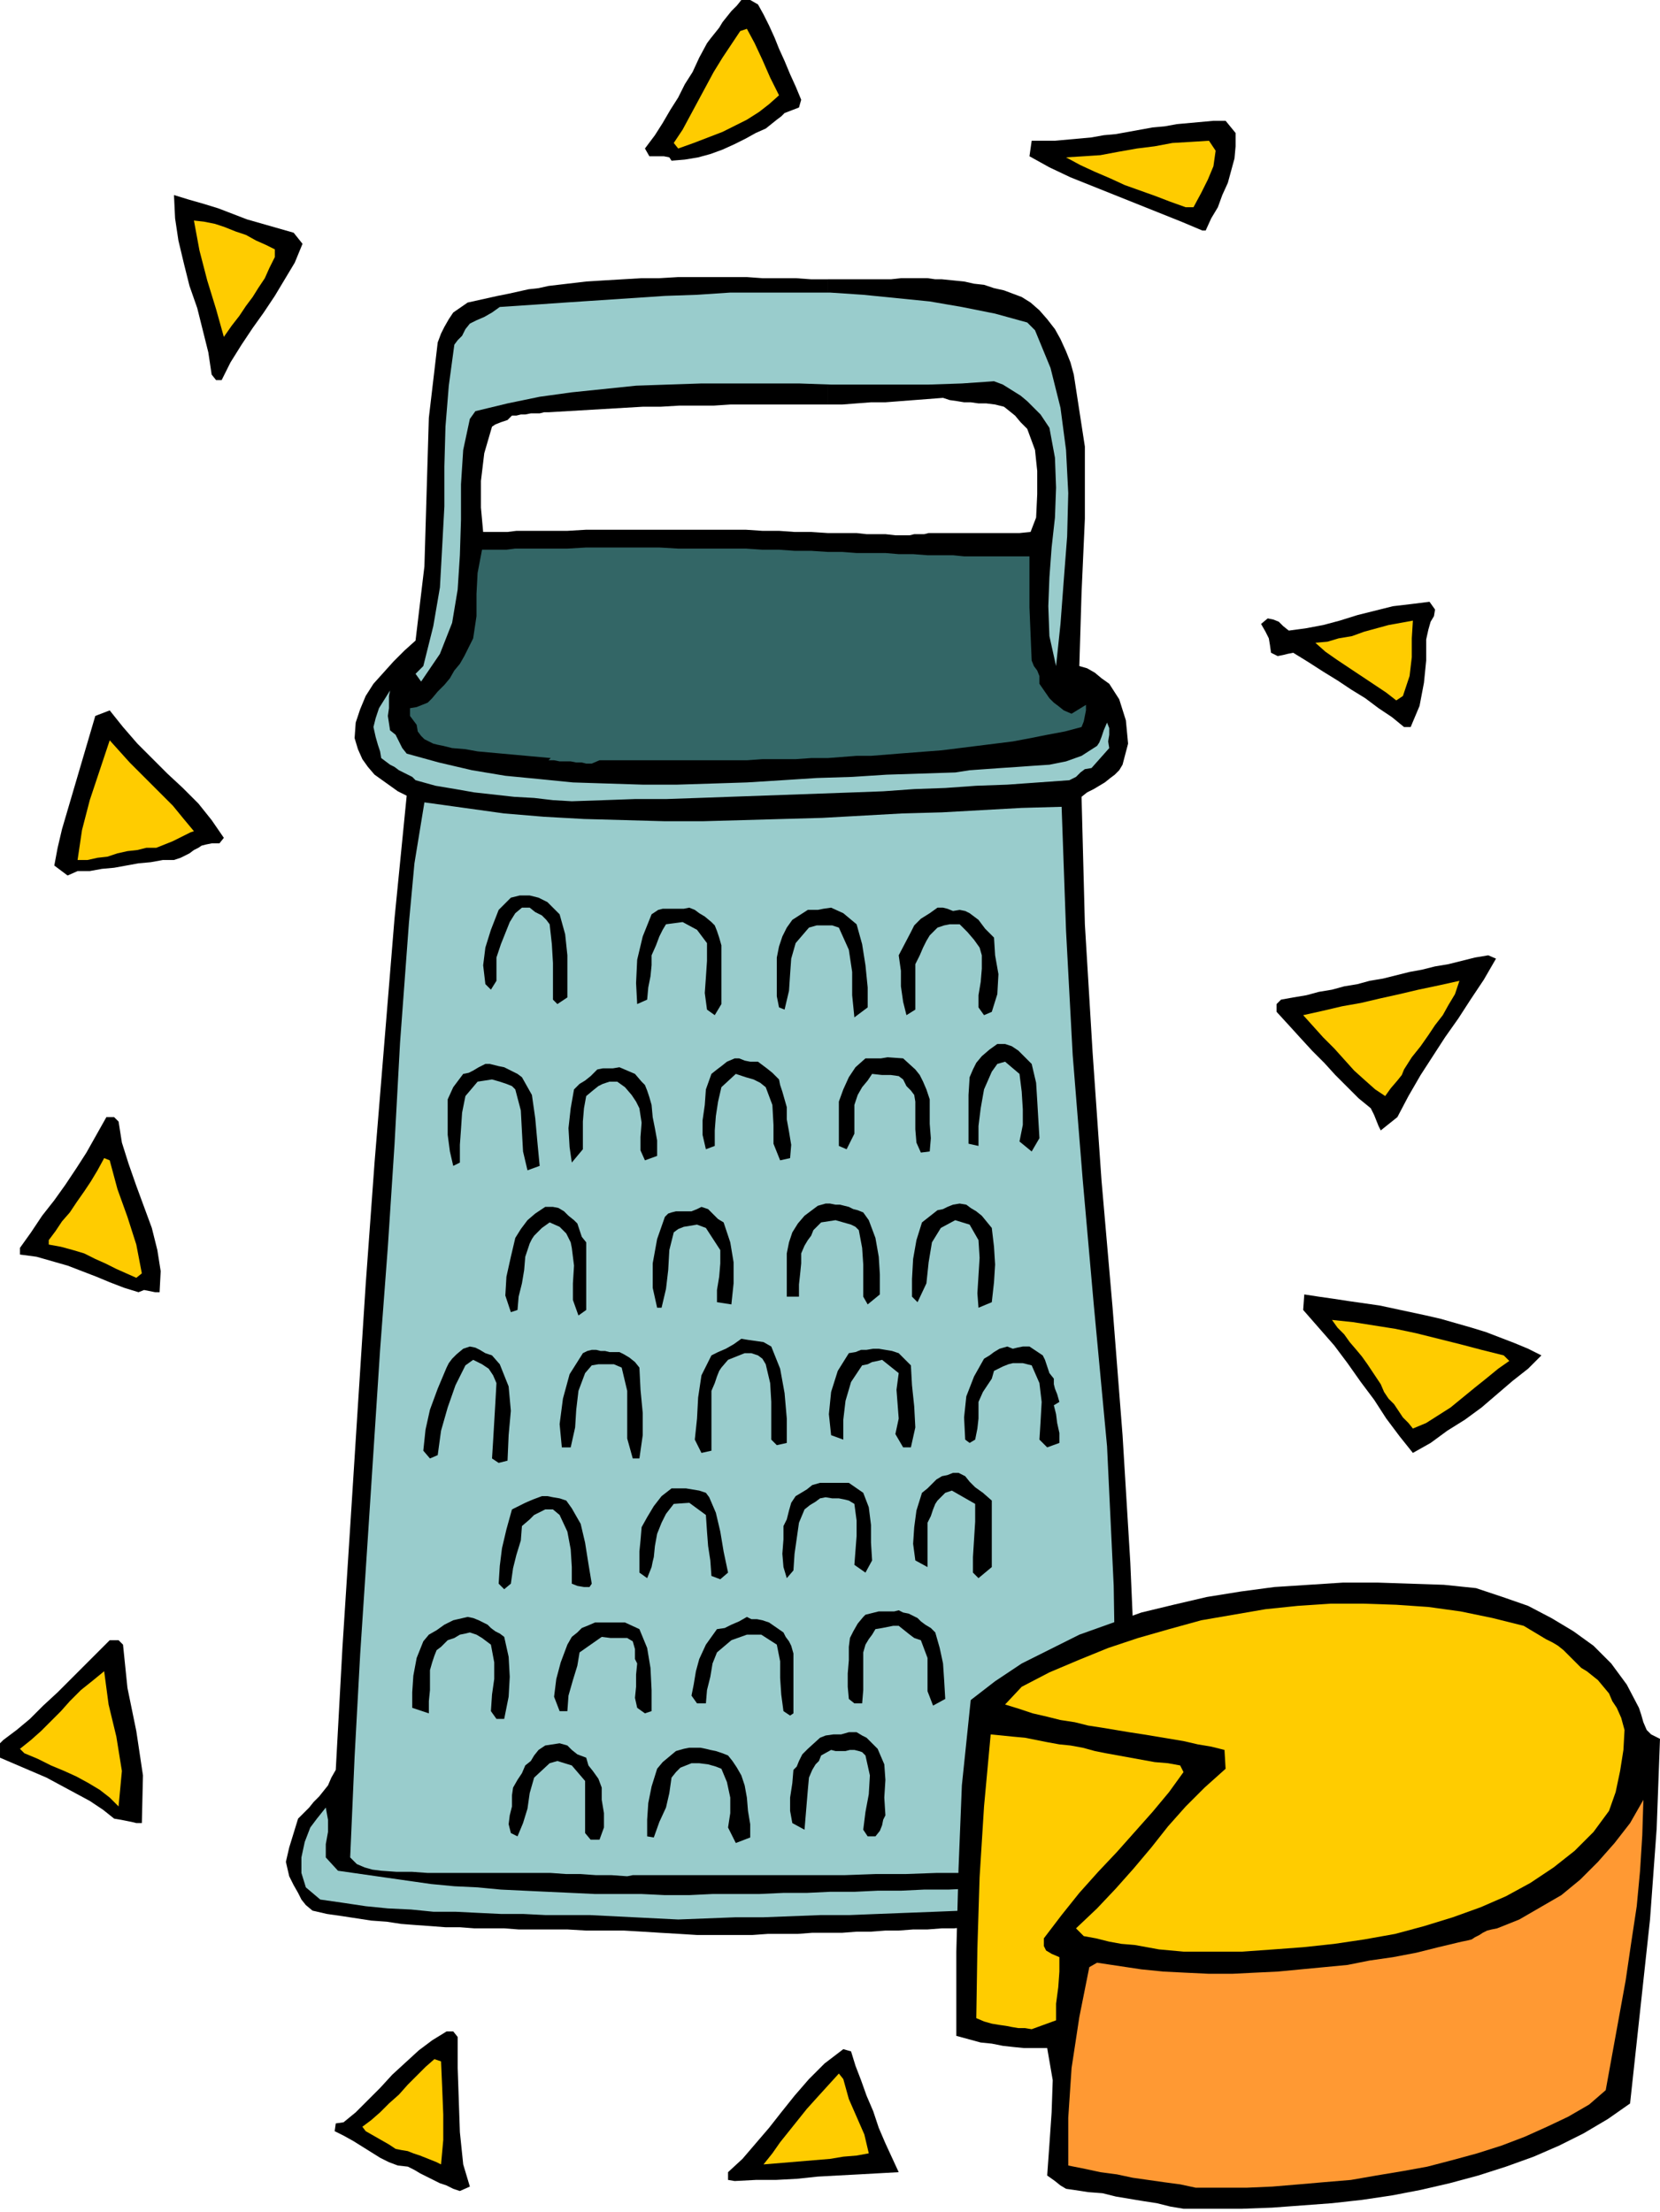
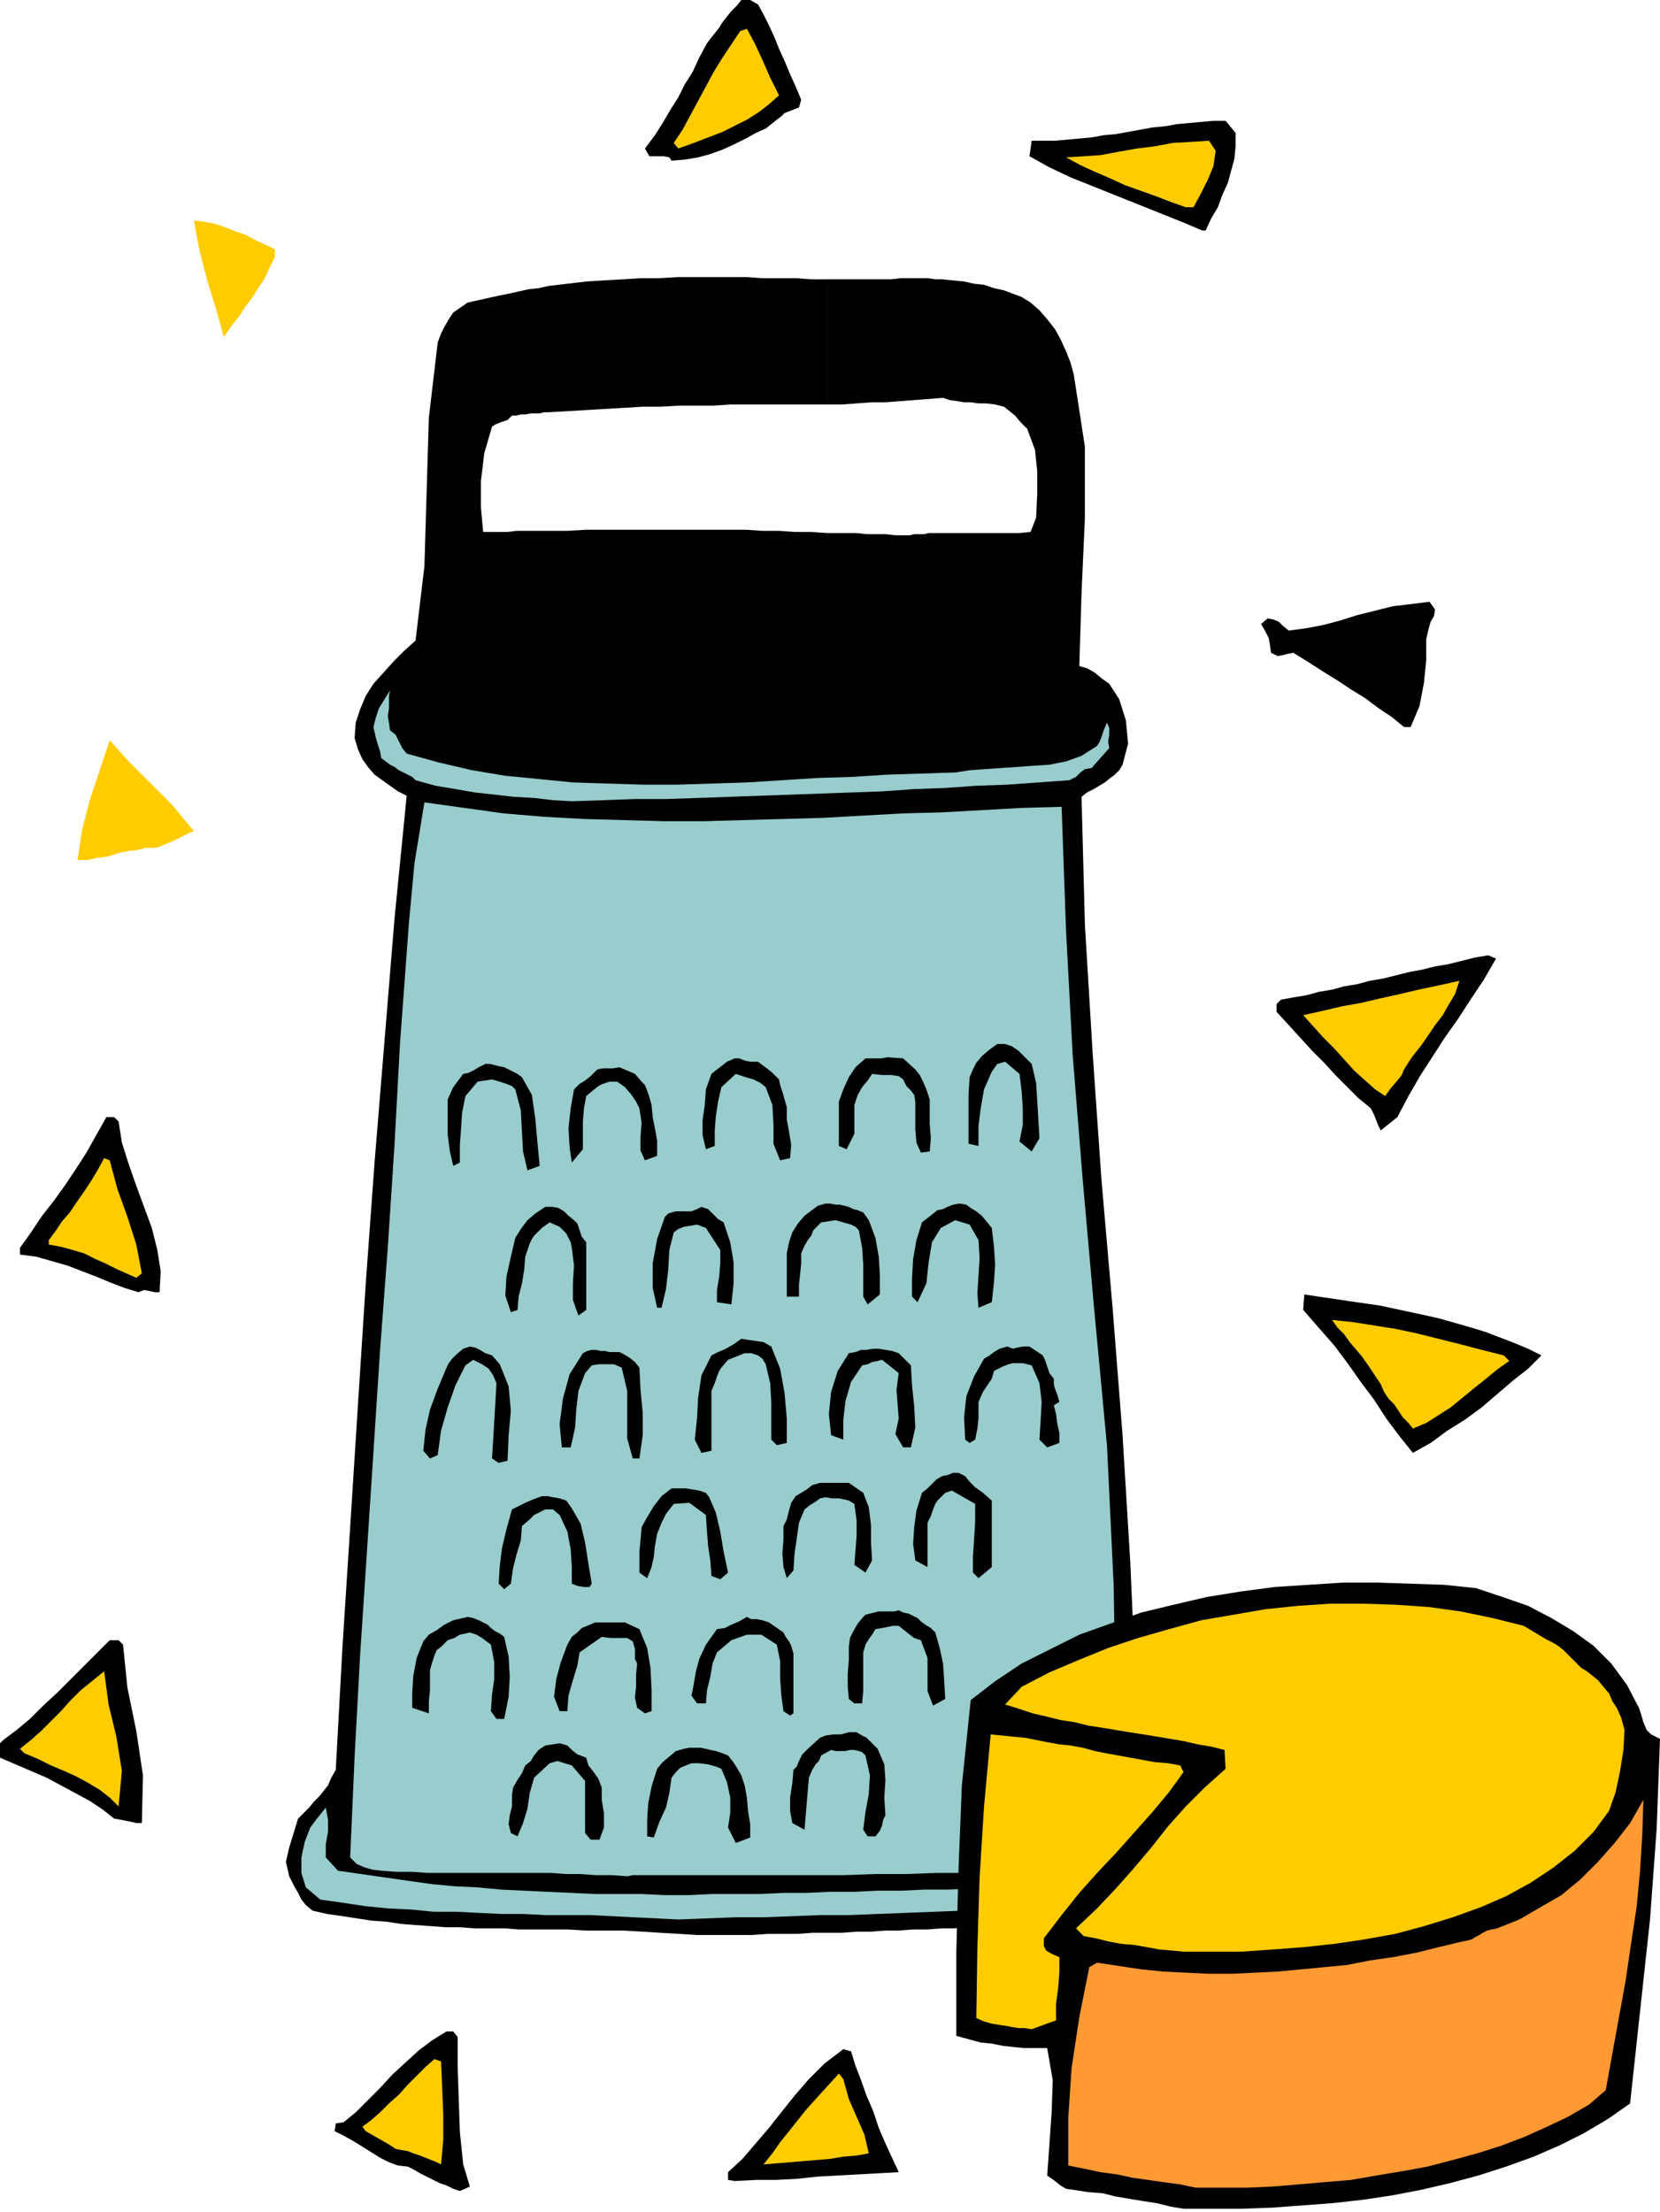
<svg xmlns="http://www.w3.org/2000/svg" width="1.498in" height="1.996in" fill-rule="evenodd" stroke-linecap="round" preserveAspectRatio="none" viewBox="0 0 1498 1996">
  <style>.pen1{stroke:none}.brush2{fill:#000}.brush3{fill:#fc0}.brush4{fill:#9cc}</style>
  <path d="m415 1977-6-2-6-3-6-2-6-3-6-3-6-3-5-3-6-3-9-1-8-3-8-4-8-5-8-5-8-5-9-5-8-4 1-7 7-1 11-9 11-11 11-11 11-12 12-11 12-11 12-9 13-8h6l4 5v28l1 29 1 29 3 29 6 20-9 4zm248-9-6-1v-7l13-12 12-14 12-14 11-14 12-15 13-15 14-14 17-13 7 2 4 13 5 13 5 14 6 14 5 15 6 14 6 13 6 13-18 1-18 1-19 1-18 1-19 2-19 1h-18l-19 1z" class="pen1 brush2" />
  <path d="m398 1953-4-2-5-2-5-2-5-2-6-2-5-2-6-1-5-1-6-4-7-4-7-4-7-4-3-4 8-6 8-7 8-8 9-8 8-9 8-8 8-8 8-7 6 2 1 23 1 25v23l-2 22zm291 0 8-10 7-10 8-10 8-10 8-10 9-10 10-11 10-11 4 5 5 18 7 16 7 16 4 17-11 2-12 1-12 2-12 1-12 1-12 1-12 1-12 1z" class="pen1 brush3" />
  <path d="M747 365h-88l-15 1h-31l-17 1h-16l-17 1-17 1-17 1-17 1-17 1h-4l-4 1h-8l-5 1h-4l-4 1h-4l-4 4-6 2-5 2-3 2-7 24-3 25v24l2 22h22l8-1h46l17-1h144l15 1h15l14 1h15l15 1h26l9 1h17l9 1h13l4-1h9l4-1h82l10-1 5-13 1-21v-21l-2-19-7-19-6-6-5-6-5-4-5-4-8-2-8-1h-7l-7-1h-6l-6-1-7-1-6-2-13 1-13 1-13 1-13 1h-13l-13 1-13 1h-13V252h57l9-1h24l7 1h6l10 1 10 1 9 2 9 1 9 3 9 2 8 3 8 3 8 5 8 7 7 8 7 9 5 9 5 11 4 10 3 11 10 65v65l-3 67-2 66 7 2 7 4 6 5 7 5 9 14 6 19 2 21-5 19-3 5-4 4-4 3-5 4-5 3-5 3-6 3-5 4 3 115 7 116 8 115 10 115 9 115 7 115 5 115v116l4 3 3 3 4 3 4 3 4 3 5 2 4 3 4 2 2 5 2 7 2 8 2 7v7l-1 6-12 13-5 4-5 3-7 4-10 3-11 1-11 1-11 1h-11l-11 1-11 1h-11l-11 1-11 1h-11l-11 1h-10l-11 1h-11l-11 1h-11l-13 1h-13l-13 1h-12l-13 1h-13l-13 1h-27l-13 1h-27l-14 1h-50l-16-1-17-1-16-1-17-1h-34l-17-1h-44l-13-1h-27l-13-1h-13l-13-1-14-1-13-1-13-2-14-1-13-2-13-2-14-2-13-3-6-5-4-5-3-6-4-7-4-8-3-13 3-13 4-13 4-13 5-5 5-5 4-5 5-5 4-5 4-5 3-7 4-7 6-110 7-109 7-110 7-109 8-110 9-110 9-110 11-111-8-4-7-5-7-5-7-5-6-7-5-7-4-9-3-10 1-14 4-12 5-12 7-11 9-10 9-10 10-10 10-9 8-67 2-67 2-67 8-68 3-8 3-6 4-7 4-6 13-9 9-2 9-2 9-2 10-2 9-2 9-2 9-1 9-2 17-2 17-2 16-1 17-1 17-1h16l17-1h62l14 1h30l14 1h15v113z" class="pen1 brush2" />
  <path d="m612 1732-20-1-20-1-20-1-20-1h-40l-20-1h-20l-21-1-20-1h-20l-20-2-21-1-20-2-20-3-21-3-13-11-4-13v-14l3-14 5-13 3-4 3-4 4-5 4-5 2 11v11l-2 11v12l11 12 21 3 21 3 21 3 21 3 21 2 21 1 21 2 21 1 21 1 22 1 21 1h42l21 1h22l21-1h42l22-1h21l21-1h22l21-1h21l21-1h22l21-1h21l21-1h64l6-1 7-2 7-1 7-1 5-1 6-1 5-2 5-4 4-4-1-7-2-7 2-7 14 14 1 5 1 4v5l1 5-7 7-3 3-5 2-6 2-6 2-26 2-26 2-25 2-26 2-26 1-26 1-25 1-26 1-26 1-25 1h-26l-26 1-26 1h-25l-26 1-26 1z" class="pen1 brush4" />
  <path d="m566 1693-14-1h-14l-14-1h-13l-14-1H386l-14-1h-14l-14-1-8-1-7-2-7-3-6-6 4-91 5-92 6-91 6-92 6-92 7-93 6-92 5-92 4-54 4-54 5-54 9-55 36 5 36 5 36 3 36 2 36 1 36 1h36l36-1 35-1 36-1 36-2 36-2 36-1 36-2 36-2 36-1 4 112 6 112 9 112 10 113 12 128 6 126 2 124 3 124-28 3-27 3-28 2-27 1-28 2h-27l-28 1h-27l-28 1H571l-5 1z" class="pen1 brush4" />
  <path d="m664 1663-7-14 2-13v-14l-3-14-5-12-5-2-7-2-8-1h-7l-5 2-5 2-4 4-4 5-2 14-3 13-6 13-5 14-6-1v-15l1-15 3-15 5-16 5-6 6-5 6-5 7-2 5-1h10l5 1 4 1 5 1 6 2 5 2 4 5 4 6 4 7 3 9 2 11 1 12 2 12v12l-13 5zm-131-3-5-6v-47l-12-14-13-4-7 2-14 13-4 14-2 14-4 13-5 12-6-3-2-8 1-8 2-8v-10l1-7 4-7 4-6 3-7 5-4 3-5 4-5 6-4 13-2 7 2 4 4 5 4 8 3 2 7 4 5 5 7 3 8v11l2 12v13l-4 11h-8zm250-3-4-6 2-16 3-16 1-17-4-18-3-3-3-1-4-1h-4l-4 1h-9l-4-1-9 5-2 5-3 3-3 5-3 7-1 11-1 12-1 12-1 12-11-6-2-11v-12l2-13 1-12 3-3 2-5 3-6 5-5 11-10 5-2 7-1h7l7-2h7l5 3 4 2 4 4 6 6 6 14 1 14-1 16 1 16-2 4-1 5-2 5-4 5h-7zm-660-12-4-1-5-1-5-1-6-1-10-8-12-8-13-7-13-7-13-7-14-6-14-6-14-6v-13l3-3 12-9 12-10 12-12 13-12 12-12 12-12 12-12 11-11h8l4 4 4 39 8 39 6 40-1 43h-5z" class="pen1 brush2" />
  <path d="m107 1630-8-8-9-7-10-6-11-6-11-5-12-5-12-6-12-5-4-4 10-8 9-8 9-9 9-9 8-9 10-10 10-8 11-9 4 30 7 29 5 31-3 32z" class="pen1 brush3" />
  <path d="m448 1551-5-7 1-15 2-14v-15l-3-16-4-3-4-3-5-3-6-2-4 1-5 1-5 3-6 2-6 6-4 3-2 5-2 6-2 7v18l-1 10v11l-15-5v-14l1-15 3-16 6-15 5-6 7-4 7-5 8-4 13-3 5 1 5 2 4 2 4 2 3 3 4 3 4 2 4 3 4 18 1 18-1 18-4 20h-7zm265-3-6-4-2-15-1-15v-15l-3-15-14-9h-13l-14 5-13 11-4 10-2 12-3 12-1 12h-8l-5-7 2-10 2-12 3-11 6-13 10-14 7-1 6-3 7-3 7-4 4 2h5l5 1 6 2 13 9 2 4 3 4 2 4 2 7v54l-3 2zm270 58-8-6v-13l2-14 1-13v-14l-14-21-6-2-6 1-7 2-7 2-5 4-4 13-3 12-2 14v15l-7 9-5-11-1-14v-15l1-14 3-6 3-5 3-4 4-5 6-7 4-1 4-1h4l4-1h17l19 14 2 5 3 4 3 5 2 7v14l1 15-1 16-4 15h-6zm-401-60-7-5-2-9 1-10v-11l1-10-2-4v-9l-2-7-5-3h-15l-8-1-20 14-2 12-4 13-4 14-1 14h-7l-5-13 2-16 4-15 6-16 4-7 5-4 4-4 5-2 7-3h27l13 6 7 17 3 18 1 20v19l-6 2zm260-7-5-13v-30l-6-16-6-2-4-3-5-4-5-4h-5l-5 1-5 1-6 1-3 5-3 4-3 5-2 7v34l-1 12h-7l-5-4-1-11v-12l1-12v-12l1-8 3-6 4-7 5-6 2-2 4-1 4-1 4-1h14l4-1 4 2 5 1 4 2 4 2 3 3 4 3 5 3 4 4 4 14 3 14 1 15 1 17-11 6zm-387-105-5-5 1-16 2-16 4-17 5-18 6-3 6-3 7-3 8-3h5l5 1 6 1 6 2 5 7 8 14 4 17 3 19 3 18-2 3h-5l-6-1-5-2v-15l-1-16-3-16-7-15-6-5h-7l-6 3-4 2-4 4-7 6-1 13-4 13-3 12-2 14-6 5zm820-123-12-15-12-16-11-17-12-16-12-17-12-16-14-16-14-16 1-14 13 2 14 2 13 2 14 2 14 2 14 3 14 3 14 3 13 3 14 4 14 4 13 4 13 5 13 5 12 5 12 6-12 12-14 11-14 12-14 12-15 11-16 10-15 11-16 9zm-625 114-8-3-1-14-2-13-1-13-1-15-15-11-14 1-7 9-4 8-4 10-2 11-1 10-1 4-1 5-2 5-2 5-7-5v-19l1-10 1-12 5-9 6-10 7-9 9-7h13l6 1 6 1 6 2 3 4 6 14 4 17 3 18 4 19-7 6zm60-1-3-10-1-12 1-13v-12l3-6 2-8 2-7 4-6 5-3 5-3 5-4 7-2h26l13 9 5 13 2 16v16l1 16-6 11-10-7 1-13 1-13v-14l-2-15-5-3-4-1-5-1h-6l-6-1-5 1-4 3-5 3-5 4-5 12-2 14-2 14-1 15-6 7zm173 0-5-5v-14l1-16 1-16v-16l-21-12-6 2-7 7-2 3-2 5-2 6-3 6v40l-11-6-2-15 1-15 2-15 5-16 5-4 4-4 4-4 5-3 5-1 5-2h5l6 3 4 5 5 5 7 5 8 7v60l-12 10z" class="pen1 brush2" />
  <path d="m1275 1289-4-5-5-5-4-6-4-6-5-5-4-6-3-7-4-6-4-6-4-6-5-7-5-6-6-7-5-7-6-6-5-7 19 2 19 3 19 3 19 4 20 5 20 5 19 5 20 5 5 5-10 7-11 9-10 8-11 9-11 9-11 7-11 7-12 5z" class="pen1 brush3" />
  <path d="m450 1320-6-4 1-16 1-17 1-17 1-18-3-7-4-6-6-4-8-4-7 5-9 18-7 20-6 21-3 22-7 3-6-7 2-19 4-18 7-19 8-19 2-4 3-4 4-4 6-5 6-2 5 1 4 2 5 3 6 2 7 8 8 20 2 22-2 22-1 23-8 2zm121-4-5-18v-43l-5-21-7-3h-14l-6 1-6 7-6 16-2 17-1 16-4 18h-8l-2-21 3-23 6-22 12-19 4-2 4-1h4l4 1h4l4 1h9l4 2 5 3 5 4 4 5 1 20 2 21v20l-3 21h-6zm62-5-6-12 2-19 1-19 3-20 9-18 6-3 7-3 7-4 7-5 6 1 7 1 7 1 7 4 8 20 4 22 2 23v22l-9 2-5-5v-34l-1-17-4-17-3-5-4-3-6-2h-6l-15 6-6 7-2 3-2 5-2 6-3 7v54l-9 2zm182-5-7-12 3-14-1-13-1-13 2-15-15-12-4 1-5 1-4 2-5 1-10 15-5 17-2 17v18l-11-4-2-19 2-20 6-19 10-16 6-1 5-2h5l6-1h5l6 1 6 1 6 2 11 11 1 18 2 19 1 19-4 18h-7zm130 0-7-7 1-16 1-18-2-17-7-16-4-1-4-1h-9l-4 1-5 2-4 2-4 2-2 7-4 6-4 6-4 9v15l-1 9-2 10-5 3-4-3-1-20 2-19 7-18 9-16 5-3 4-3 5-3 7-2 5 2 4-1 5-1h6l12 8 2 4 2 6 2 6 4 5v5l1 4 2 5 2 7-5 3 2 8 1 8 2 9v9l-11 4zm-423-119-5-14v-15l1-16-2-16-1-5-4-8-6-6-9-4-7 5-7 7-2 3-2 4-2 6-2 6-1 12-2 12-3 12-1 12-6 2-5-15 1-17 4-18 4-17 5-8 6-8 7-6 9-6h7l5 1 5 3 4 4 5 4 3 3 2 6 2 6 4 5v61l-7 5zm71-7-4-18v-22l4-22 7-20 3-3 3-1 4-1h14l5-2 4-2 6 2 4 4 5 5 5 3 6 18 3 18v19l-2 19-13-2v-11l2-12 1-12v-12l-13-20-8-3-6 1-6 1-5 2-4 3-4 16-1 18-2 17-4 17h-4zm290 0-1-13 1-16 1-16-1-16-8-14-13-4-13 7-8 13-3 18-2 19-8 17-5-5v-16l1-18 3-17 5-16 14-11 5-1 4-2 5-2 6-1 6 1 4 3 5 3 5 4 9 11 2 17 1 16-1 16-2 18-12 5zm-100-3-4-7v-29l-1-15-3-16-3-3-4-2-7-2-7-2-13 2-7 7-2 5-3 4-3 5-3 7v9l-1 10-1 9v11h-11v-39l2-10 3-9 5-8 6-7 4-3 4-3 4-3 7-2h4l5 1h4l4 1 4 1 4 2 4 1 5 2 5 7 6 16 3 17 1 16v18l-11 9zm-658-11-13-4-13-5-12-5-13-5-13-5-14-4-14-4-15-2v-6l10-14 10-15 11-14 10-14 10-15 9-14 9-16 9-16h7l4 4 3 19 6 19 7 20 7 19 7 19 5 20 3 19-1 19h-4l-5-1-5-1-5 2z" class="pen1 brush2" />
  <path d="m123 1153-9-4-9-4-10-5-9-4-10-5-10-3-11-3-11-2v-4l6-8 6-9 7-8 6-9 7-10 6-9 6-10 6-11 5 2 7 26 9 25 8 25 5 26-5 4z" class="pen1 brush3" />
  <path d="m476 1056-4-17-1-18-1-19-5-19-3-3-5-2-6-2-7-2-13 2-11 13-3 15-1 15-1 14v16l-6 3-3-13-2-15v-32l5-11 9-12 5-1 4-2 5-3 6-3h4l4 1 4 1 5 1 4 2 4 2 4 2 4 3 9 16 3 21 2 22 2 21-11 4zm40-7-2-14-1-17 2-18 3-17 5-5 5-3 5-4 6-6 5-1h9l6-1 14 6 6 7 3 3 2 5 2 6 2 7 1 11 2 10 2 11v14l-11 4-4-9v-12l1-13-2-13-3-6-4-6-6-7-7-5h-7l-6 2-4 2-5 4-6 5-2 11-1 12v25l-10 12zm188-2-6-15v-17l-1-18-6-16-5-4-6-3-7-2-9-3-13 12-3 13-2 13-1 13v14l-8 3-3-13v-13l2-14 1-14 5-14 5-4 4-3 5-4 7-3h4l5 2 5 1h7l4 3 4 3 5 4 6 6 1 5 2 6 2 7 2 7v11l2 11 2 12-1 12-9 2zm127-7-4-9-1-12v-25l-1-6-3-4-4-4-3-6-4-3-7-1h-8l-9-1-4 6-5 6-4 7-3 9v26l-7 14-7-3v-40l4-11 5-11 6-9 9-8h14l6-1 14 1 11 10 4 5 3 6 3 7 3 9v22l1 13-1 12-8 1zm100-1-11-9 3-15v-14l-1-16-2-16-13-11-7 2-5 7-7 16-3 17-2 16v18l-9-2v-44l1-16 3-7 3-6 5-6 7-6 7-5h7l6 2 6 4 6 6 6 6 4 17 1 16 1 17 1 17-7 12zm315-19-2-4-2-5-2-5-3-6-11-9-10-10-11-11-10-11-11-11-11-12-10-11-11-12v-7l4-4 11-2 12-2 11-3 12-2 11-3 12-2 11-3 12-2 12-3 12-3 11-2 12-3 12-2 12-3 12-3 12-2 7 3-11 19-12 18-11 17-12 17-11 17-11 17-11 19-10 19-15 12z" class="pen1 brush2" />
  <path d="m1250 989-9-6-9-8-10-9-9-10-9-10-10-10-9-10-9-10 18-4 17-4 17-3 17-4 18-4 17-4 19-4 18-4-4 12-6 10-5 9-7 9-6 9-7 10-8 10-7 11-2 5-4 5-6 7-5 7z" class="pen1 brush3" />
-   <path d="m771 918-2-20v-21l-3-20-9-20-6-2h-14l-7 2-12 14-4 14-1 14-1 15-4 17-5-2-2-10v-35l2-10 3-9 4-8 5-7 14-9h9l5-1 7-1 11 5 12 10 5 18 3 19 2 20v18l-12 9zm-126-2-7-5-2-15 1-14 1-15v-16l-9-12-13-7-15 2-3 5-3 6-3 8-4 9v9l-1 10-2 10-1 11-9 4-1-19 1-21 5-21 8-20 3-2 3-2 4-1h19l5-1 5 2 4 3 5 3 6 5 3 3 2 5 2 6 2 7v53l-6 10zm173 0-3-12-2-14v-14l-2-14 11-21 3-6 6-6 8-5 7-5h5l4 1 5 2 6-1 5 1 4 2 4 3 4 3 3 4 3 4 4 4 4 4 1 16 3 17-1 18-5 16-7 3-5-7v-11l2-12 1-12v-12l-2-7-5-7-6-7-7-7h-9l-5 1-6 2-7 7-3 5-3 6-3 7-4 8v41l-8 5zm-315-10-4-4v-33l-1-17-2-18-3-4-4-4-6-3-5-4h-7l-6 5-5 8-4 10-4 10-4 12v21l-5 8-5-5-2-17 2-16 5-16 7-18 11-11 4-1 4-1h9l4 1 4 1 4 2 4 2 11 11 5 18 2 19v38l-9 6zM61 790l-12-9 3-16 4-17 5-17 5-17 5-17 5-17 5-17 5-17 13-5 12 15 13 15 13 13 14 14 14 13 14 14 12 15 11 16-4 5h-7l-5 1-4 1-3 2-4 2-4 3-4 2-4 2-6 2h-10l-11 2-11 1-11 2-11 2-11 1-11 2H70l-9 4z" class="pen1 brush2" />
  <path d="m70 776 4-27 7-27 9-27 9-27 9 10 9 10 9 9 10 10 10 10 10 10 9 11 10 12-3 1-4 2-4 2-4 2-4 2-5 2-5 2-5 2h-9l-8 2-9 1-9 2-9 3-9 1-9 2h-9z" class="pen1 brush3" />
  <path d="m516 723-17-1-17-2-18-1-18-2-18-2-17-3-18-3-18-5-3-3-4-2-4-2-4-2-4-3-4-2-4-3-4-3-1-6-2-6-2-7-2-9 2-8 3-9 5-8 5-8-1 5v11l-1 7 2 13 5 4 3 6 3 6 4 5 29 8 30 7 30 5 31 3 30 3 31 1 32 1h31l32-1 31-1 32-2 31-2 32-1 31-2 31-1 31-1 13-2 14-1 14-1 15-1 14-1 15-1 15-3 14-5 14-9 2-3 2-5 2-6 3-7 2 5v6l-1 6 1 6-16 18-6 1-4 3-4 4-6 3-28 2-28 2-28 1-28 2-28 1-28 2-27 1-28 1-28 1-28 1-28 1-28 1-29 1h-28l-28 1-29 1z" class="pen1 brush4" />
  <path d="m1267 656-11-9-12-8-12-9-13-8-12-8-13-8-14-9-13-8-5 1-4 1-5 1-6-3-1-7-1-6-3-6-4-7 6-5 5 1 5 2 4 4 5 4 15-2 16-3 15-4 16-5 16-4 16-4 17-2 16-2 5 7-1 6-3 5-2 7-2 9v19l-2 20-4 21-8 19h-6z" class="pen1 brush2" />
-   <path d="m1260 632-9-7-9-6-9-6-9-6-9-6-9-6-10-7-9-8 11-1 10-3 12-2 11-4 11-3 11-3 11-2 11-2-1 16v17l-2 17-6 18-6 4z" class="pen1 brush3" />
-   <path d="m380 615-5-7 7-7 9-36 6-35 2-36 2-37v-36l1-36 3-37 5-37 3-4 4-4 3-6 4-5 6-3 7-3 7-4 7-5 30-2 29-2 30-2 30-2 30-2 29-1 30-2h90l30 2 30 3 30 3 29 5 30 6 29 8 7 7 14 34 9 36 5 38 2 39-1 39-3 39-3 40-4 38-6-27-1-27 1-26 2-27 3-27 1-27-1-27-5-27-4-6-4-6-6-6-6-6-6-5-8-5-8-5-8-3-29 2-30 1h-88l-29-1h-88l-30 1-29 1-29 3-29 3-29 4-29 6-29 7-5 7-6 28-2 31v32l-1 32-2 31-5 30-11 28-17 25z" class="pen1 brush4" />
-   <path d="m195 343-4-5-3-20-5-20-5-20-7-20-5-20-5-21-3-20-1-21 13 4 14 4 13 4 13 5 13 5 14 4 14 4 14 4 8 10-7 17-9 15-9 15-10 15-10 14-10 15-10 16-8 16h-5z" class="pen1 brush2" />
  <path d="m202 304-7-25-8-26-7-27-5-27 9 1 10 2 9 3 10 4 9 3 9 5 9 4 8 4v7l-5 10-4 9-6 9-5 8-6 8-6 9-7 9-7 10z" class="pen1 brush3" />
  <path d="m1085 208-19-8-20-8-20-8-20-8-20-8-20-8-19-9-18-10 2-14h21l11-1 11-1 11-1 11-2 11-1 11-2 11-2 11-2 11-1 11-2 11-1 11-1 11-1h11l9 11v12l-1 11-3 11-3 11-5 11-4 11-6 10-5 11h-3z" class="pen1 brush2" />
  <path d="m1070 187-14-5-13-5-14-5-14-5-13-6-14-6-13-6-13-7 16-1 15-1 16-3 17-3 16-2 16-3 17-1 16-1 6 9-2 14-5 12-6 12-7 13h-7z" class="pen1 brush3" />
  <path d="m606 145-2-3-5-1h-13l-4-7 9-12 7-11 7-12 7-11 6-12 7-11 6-13 7-13 3-4 4-5 4-5 3-5 4-5 4-5 5-5 4-5h8l7 4 5 9 5 10 5 11 4 10 5 11 5 12 5 11 5 12-2 7-13 5-3 3-4 3-5 4-5 4-9 4-9 5-10 5-11 5-11 4-11 3-12 2-12 1z" class="pen1 brush2" />
  <path d="m612 134-4-5 8-12 7-13 7-13 7-13 7-13 8-13 8-12 8-12 6-2 7 13 7 15 7 16 8 16-9 8-9 7-11 7-10 5-12 6-13 5-13 5-14 5z" class="pen1 brush3" />
  <path d="m1068 1993-12-2-12-3-13-2-12-2-12-2-12-3-13-1-13-2-7-1-5-3-5-4-7-5 2-28 2-29 1-29-5-29h-21l-10-1-9-1-10-2-10-1-11-3-11-3v-76l2-75 3-75 8-77 22-17 24-16 26-13 26-13 28-10 28-10 29-7 30-7 31-5 30-4 31-2 31-2h31l30 1 30 1 29 3 24 8 23 8 21 11 20 12 18 13 16 16 14 19 11 21 2 6 2 7 3 7 4 4 8 4-3 81-6 82-9 83-9 83-20 14-22 13-22 11-23 10-25 9-25 8-26 7-26 6-26 5-27 4-27 3-27 2-27 2-27 1h-53z" class="pen1 brush2" />
  <path d="m1079 1974-14-3-15-2-14-2-14-2-14-3-15-2-14-3-15-3v-43l3-45 7-46 9-45 7-4 20 3 20 3 20 2 20 1 21 1h21l20-1 21-1 21-2 21-2 21-2 20-4 21-3 21-4 20-5 21-5 5-1 4-1 3-2 4-2 3-2 4-2 4-1 5-1 20-8 19-11 19-11 17-14 16-16 15-17 14-18 12-21-1 32-2 32-3 32-5 33-5 34-6 33-6 33-6 33-15 13-19 11-19 9-20 9-21 8-22 7-22 6-23 6-22 4-24 4-23 4-24 2-23 2-24 2-23 1h-46z" class="pen1" style="fill:#f93" />
  <path d="m931 1831-6-1h-6l-6-1-5-1-7-1-6-1-7-2-7-3 1-63 2-64 4-64 6-65 10 1 10 1 11 1 10 2 10 2 11 2 10 1 11 2 11 3 10 2 11 2 11 2 11 2 11 2 12 1 11 2 3 6-13 18-15 18-16 18-16 18-17 18-17 19-16 20-16 21v7l2 4 5 3 7 3v13l-1 14-2 15v15l-22 8z" class="pen1 brush3" />
  <path d="m1068 1761-11-1-11-1-11-2-11-2-12-1-11-2-12-3-11-2-7-7 19-18 17-18 16-18 16-19 15-19 16-18 17-17 19-17-1-17-12-3-12-2-13-3-12-2-12-2-12-2-13-2-12-2-12-2-13-2-12-3-13-2-12-3-13-3-12-4-13-4 15-16 25-13 26-11 27-11 27-9 28-8 29-8 29-5 29-5 29-3 30-2h29l30 1 29 2 29 4 29 6 28 7 5 3 5 3 5 3 5 3 6 3 5 3 5 4 4 4 4 4 4 4 4 4 5 3 5 4 5 4 5 6 5 6 3 7 4 6 4 9 3 11-1 18-3 19-4 19-6 17-14 19-17 17-19 15-21 14-22 12-23 10-25 9-26 8-26 7-28 5-27 4-28 3-27 2-28 2h-53z" class="pen1 brush3" />
-   <path d="m497 684-11-1-11-1-11-1-11-1-11-1-11-1-11-2-12-1-4-1-4-1-5-1-4-1-4-2-4-2-3-3-3-4-1-6-3-4-3-4v-7l6-1 5-2 5-2 4-4 5-6 6-6 5-6 4-7 5-6 4-7 4-8 4-8 3-20v-20l1-19 4-21h22l8-1h47l17-1h66l17 1h61l15 1h15l14 1h15l15 1h13l13 1h26l12 1h13l13 1h23l10 1h59v46l1 24 1 24 2 5 3 4 2 5v7l9 13 4 4 4 3 5 4 7 3 13-8v5l-1 5-1 5-2 5-15 4-16 3-15 3-16 3-16 2-16 2-16 2-16 2-13 1-13 1-13 1-12 1-13 1h-13l-13 1-13 1h-15l-14 1h-30l-14 1H541l-7 3h-5l-4-1h-5l-5-1h-10l-5-1h-5l2-2z" class="pen1" style="fill:#366" />
</svg>